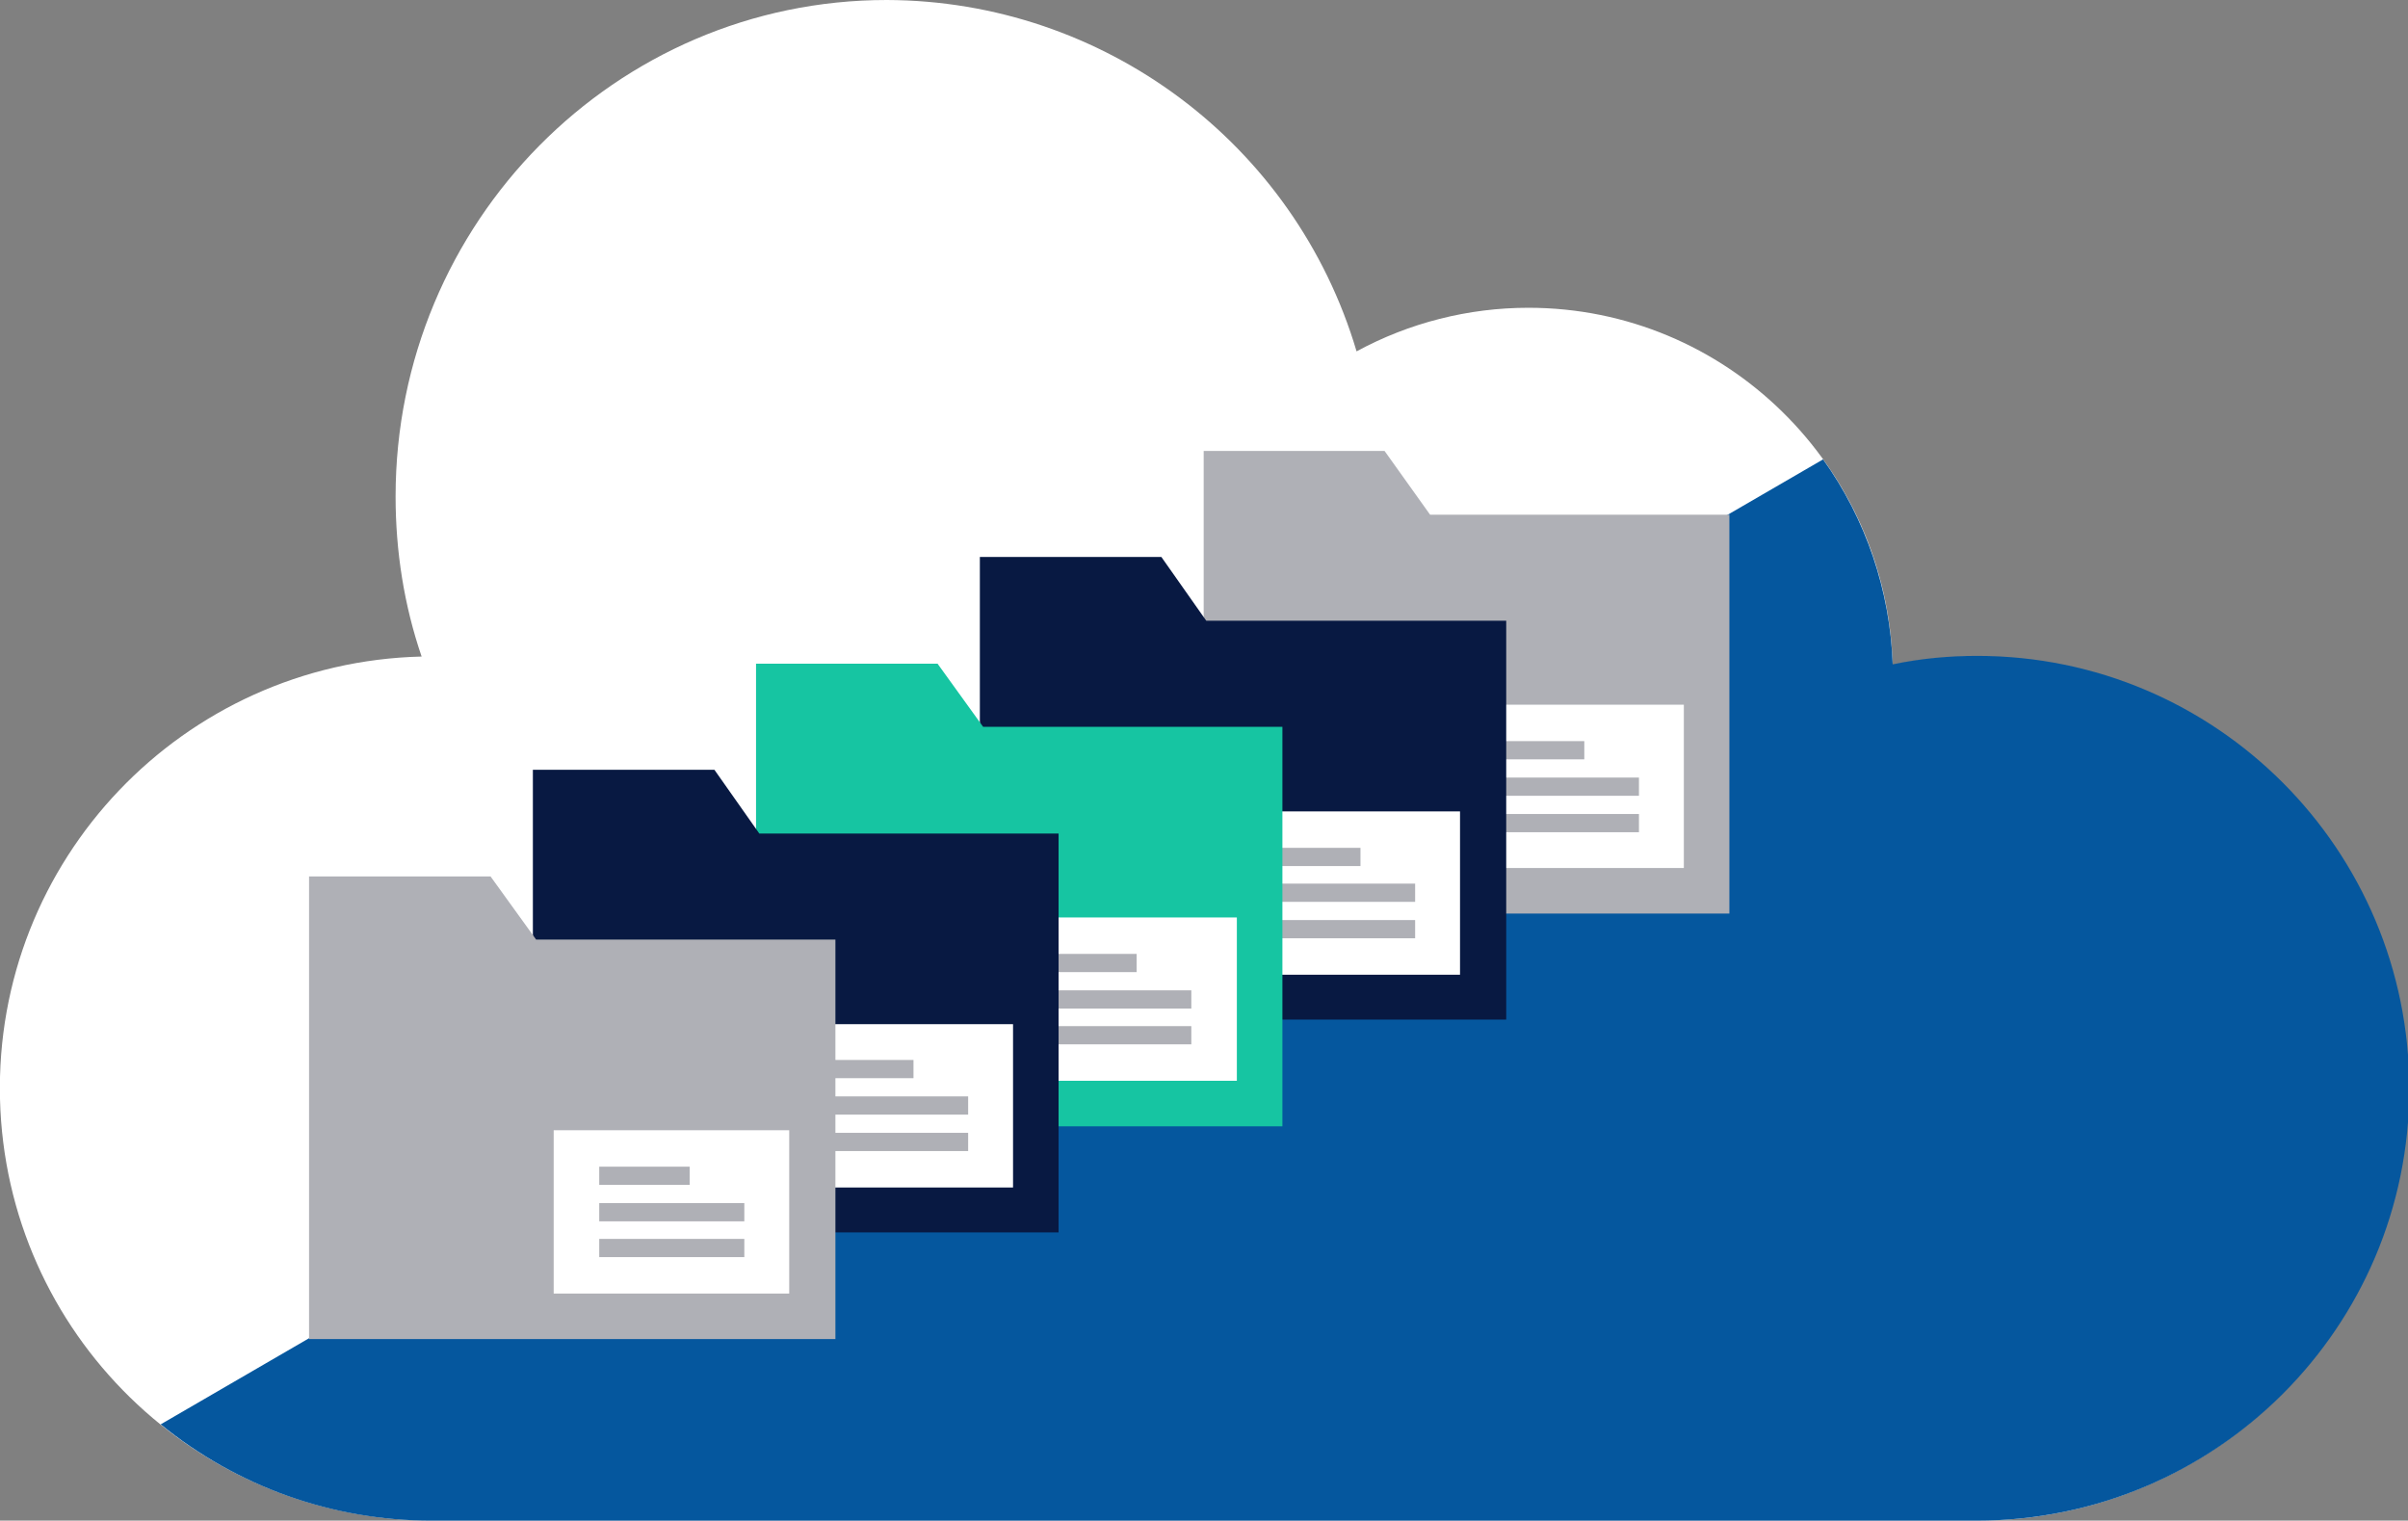
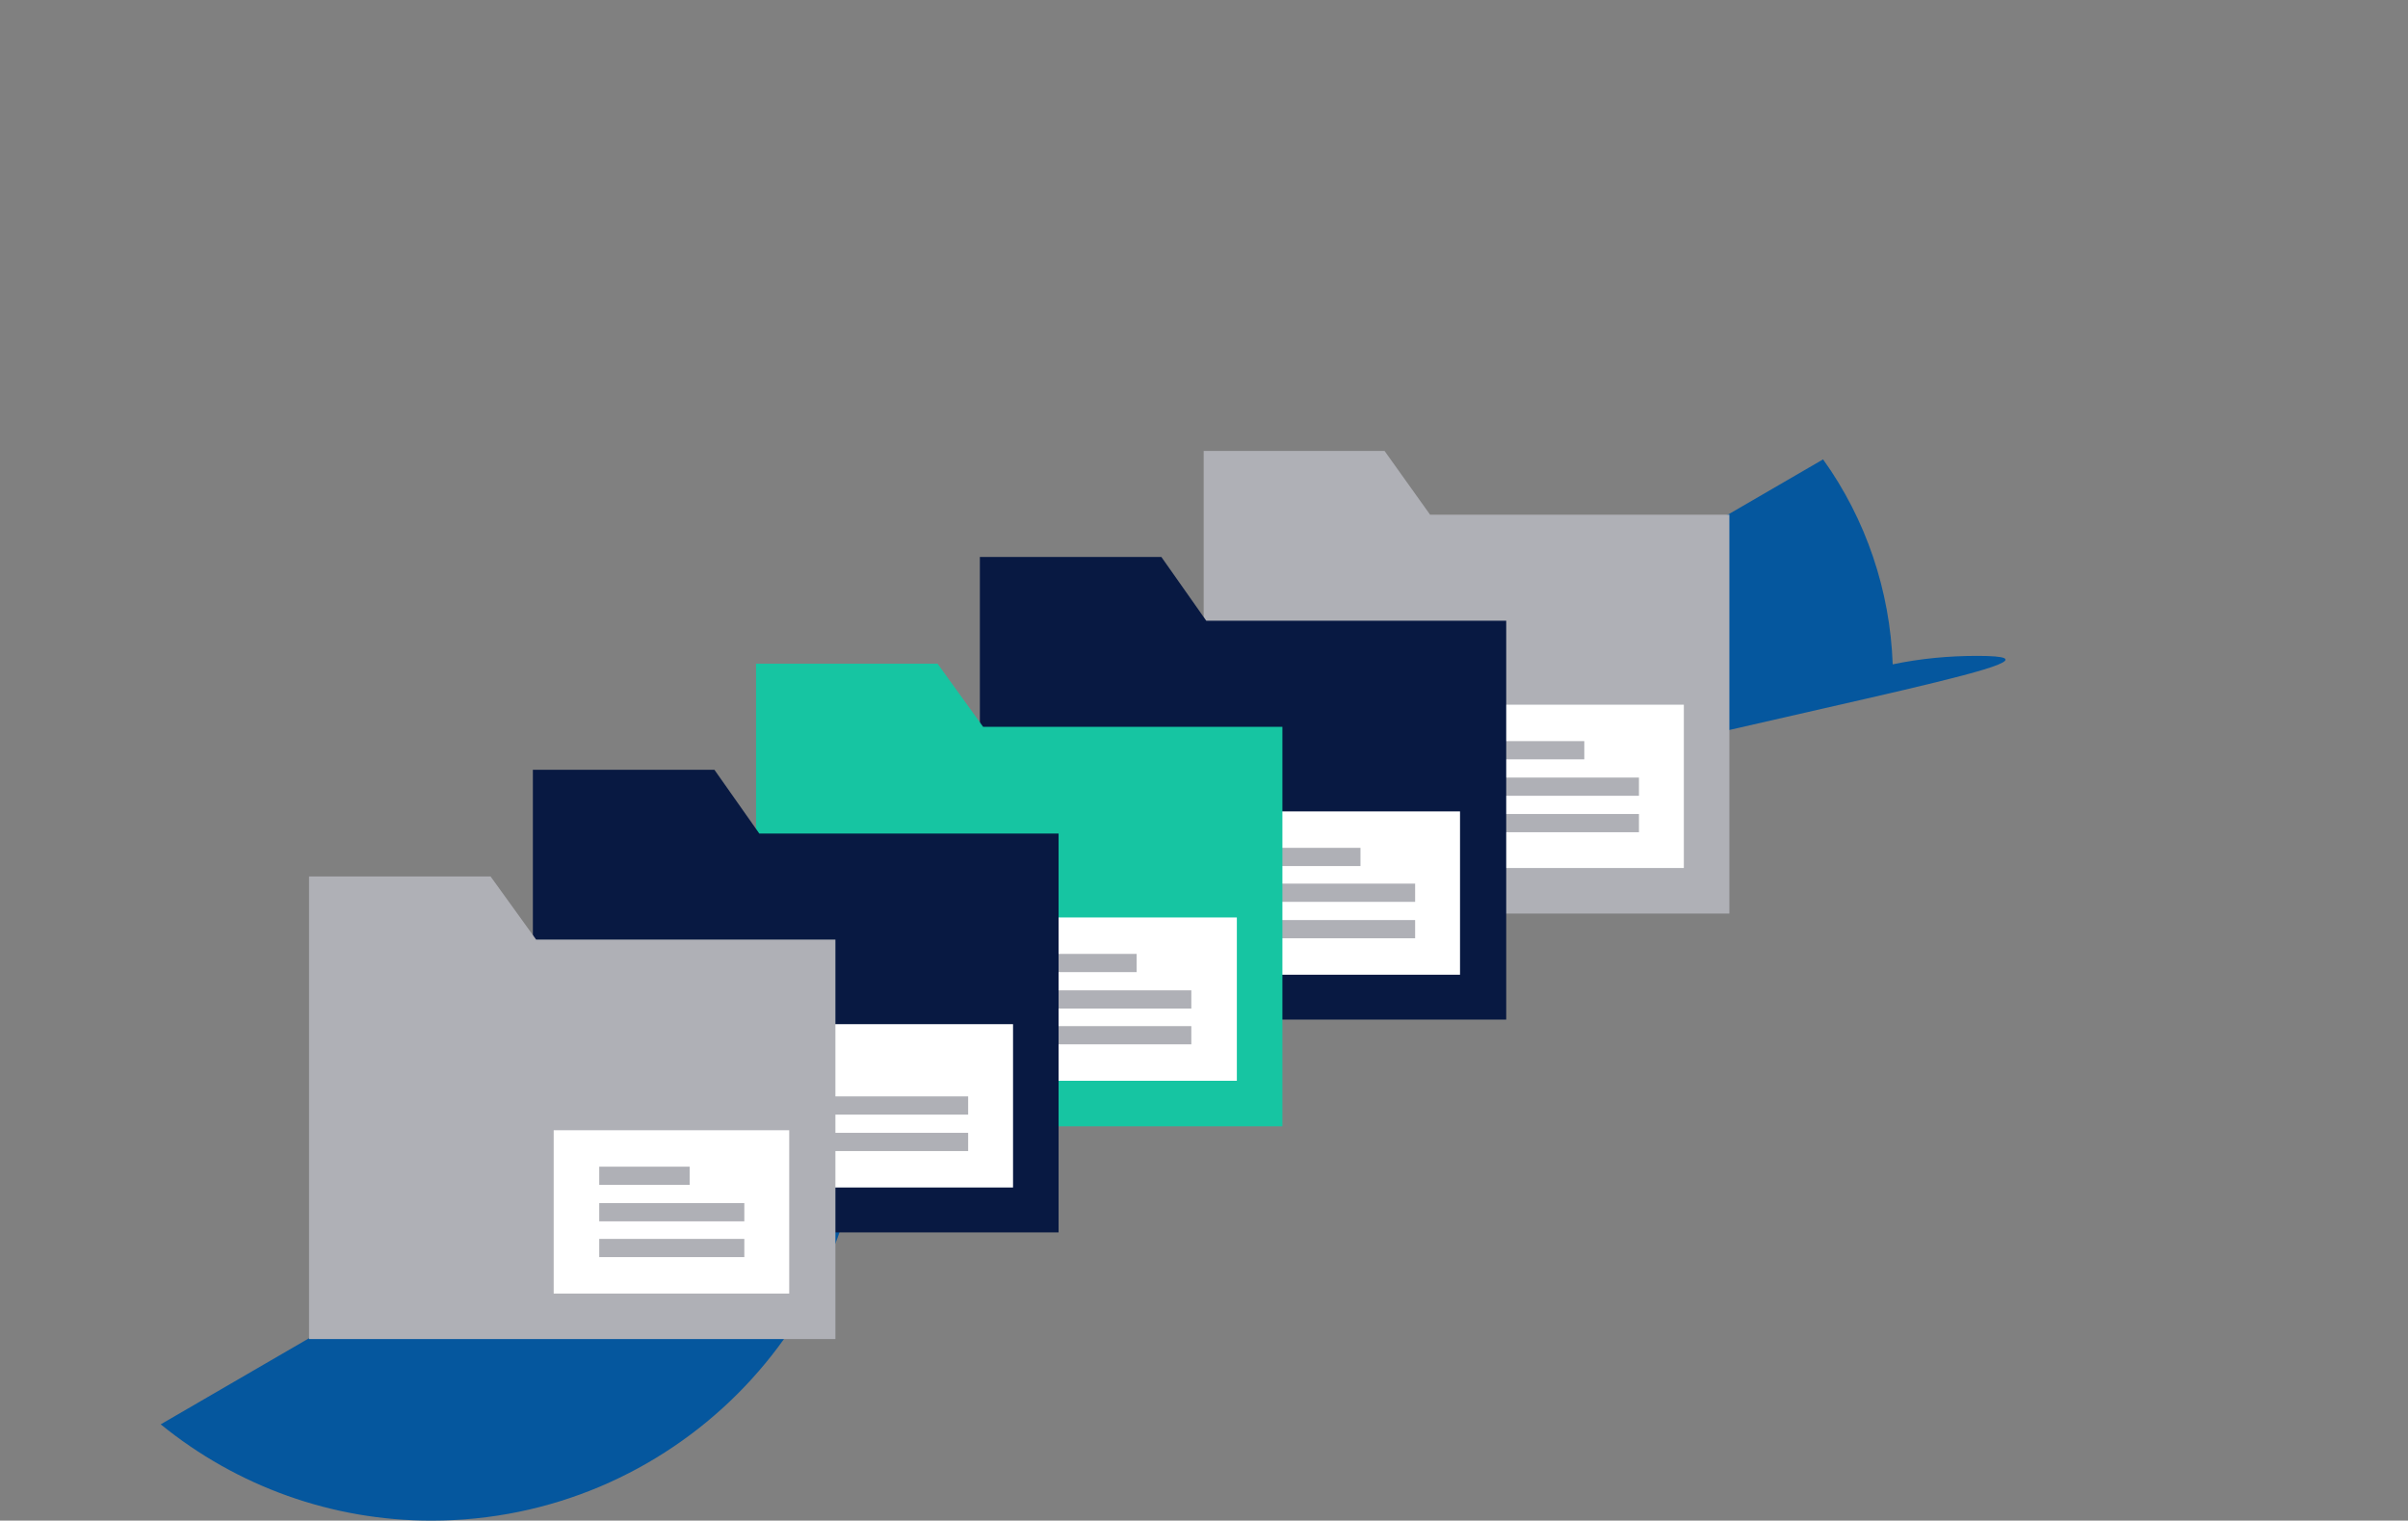
<svg xmlns="http://www.w3.org/2000/svg" version="1.1" id="Layer_1" x="0px" y="0px" viewBox="0 0 370.1 233.7" style="enable-background:new 0 0 370.1 233.7;" xml:space="preserve">
  <rect x="0" y="0" width="370.1" height="233.7" fill="#808080" stroke="none" />
  <style type="text/css">
	.st0{fill:#FFFFFF;}
	.st1{fill:#05579e;}
	.st2{fill:#AFB0B6;}
	.st3{fill:#081942;}
	.st4{fill:#16C5A2;}
</style>
-   <path class="st0" d="M370.1,167.3c0-36.6-29.6-66.3-66.2-66.4c-4.4,0-8.7,0.4-13,1.3c-0.9-30.5-25.6-54.9-56-54.9  c-9.2,0-18.3,2.3-26.4,6.7C199,22,169.6,0.1,136.3,0C94.6,0,60.8,34.2,60.8,76.3c0,8.4,1.3,16.7,4,24.6c-36.7,0.9-65.7,31.3-64.8,68  c0.9,36,30.3,64.7,66.3,64.8h237.5C340.4,233.7,370.1,204,370.1,167.3L370.1,167.3" />
-   <path class="st1" d="M303.9,100.8c-4.4,0-8.7,0.4-13,1.3c-0.4-11.3-4.1-22.3-10.7-31.5L24.7,218.9c11.8,9.6,26.4,14.8,41.6,14.8  h237.5c36.7,0,66.5-29.7,66.5-66.4S340.6,100.8,303.9,100.8L303.9,100.8z" />
+   <path class="st1" d="M303.9,100.8c-4.4,0-8.7,0.4-13,1.3c-0.4-11.3-4.1-22.3-10.7-31.5L24.7,218.9c11.8,9.6,26.4,14.8,41.6,14.8  c36.7,0,66.5-29.7,66.5-66.4S340.6,100.8,303.9,100.8L303.9,100.8z" />
  <polygon class="st2" points="265.8,140.4 265.8,88.8 265.8,79.1 219.8,79.1 212.8,69.3 185,69.3 185,79.1 185,140.4 " />
  <rect x="222.6" y="108.3" class="st0" width="36.2" height="25.1" />
  <rect x="229.6" y="113.9" class="st2" width="13.9" height="2.8" />
  <rect x="229.6" y="119.5" class="st2" width="22.3" height="2.8" />
  <rect x="229.6" y="125.1" class="st2" width="22.3" height="2.8" />
  <polygon class="st3" points="231.5,156.7 231.5,105.2 231.5,95.4 185.4,95.4 178.5,85.6 150.6,85.6 150.6,95.4 150.6,156.7 " />
  <rect x="188.2" y="124.7" class="st0" width="36.2" height="25.1" />
  <rect x="195.2" y="130.3" class="st2" width="13.9" height="2.8" />
  <rect x="195.2" y="135.8" class="st2" width="22.3" height="2.8" />
  <rect x="195.2" y="141.4" class="st2" width="22.3" height="2.8" />
  <polygon class="st4" points="197.1,173.1 197.1,121.5 197.1,111.7 151.1,111.7 144.1,102 116.2,102 116.2,111.7 116.2,173.1 " />
  <rect x="153.9" y="141" class="st0" width="36.2" height="25.1" />
  <rect x="160.8" y="146.6" class="st2" width="13.9" height="2.8" />
  <rect x="160.8" y="152.2" class="st2" width="22.3" height="2.8" />
  <rect x="160.8" y="157.7" class="st2" width="22.3" height="2.8" />
  <polygon class="st3" points="162.7,189.4 162.7,137.8 162.7,128.1 116.7,128.1 109.8,118.3 81.9,118.3 81.9,128.1 81.9,189.4 " />
  <rect x="119.5" y="157.4" class="st0" width="36.2" height="25.1" />
-   <rect x="126.5" y="162.9" class="st2" width="13.9" height="2.8" />
  <rect x="126.5" y="168.5" class="st2" width="22.3" height="2.8" />
  <rect x="126.5" y="174.1" class="st2" width="22.3" height="2.8" />
  <polygon class="st2" points="128.4,205.8 128.4,154.2 128.4,144.4 82.4,144.4 75.4,134.7 47.5,134.7 47.5,144.4 47.5,205.8 " />
  <rect x="85.1" y="173.7" class="st0" width="36.2" height="25.1" />
  <rect x="92.1" y="179.3" class="st2" width="13.9" height="2.8" />
  <rect x="92.1" y="184.9" class="st2" width="22.3" height="2.8" />
  <rect x="92.1" y="190.4" class="st2" width="22.3" height="2.8" />
</svg>